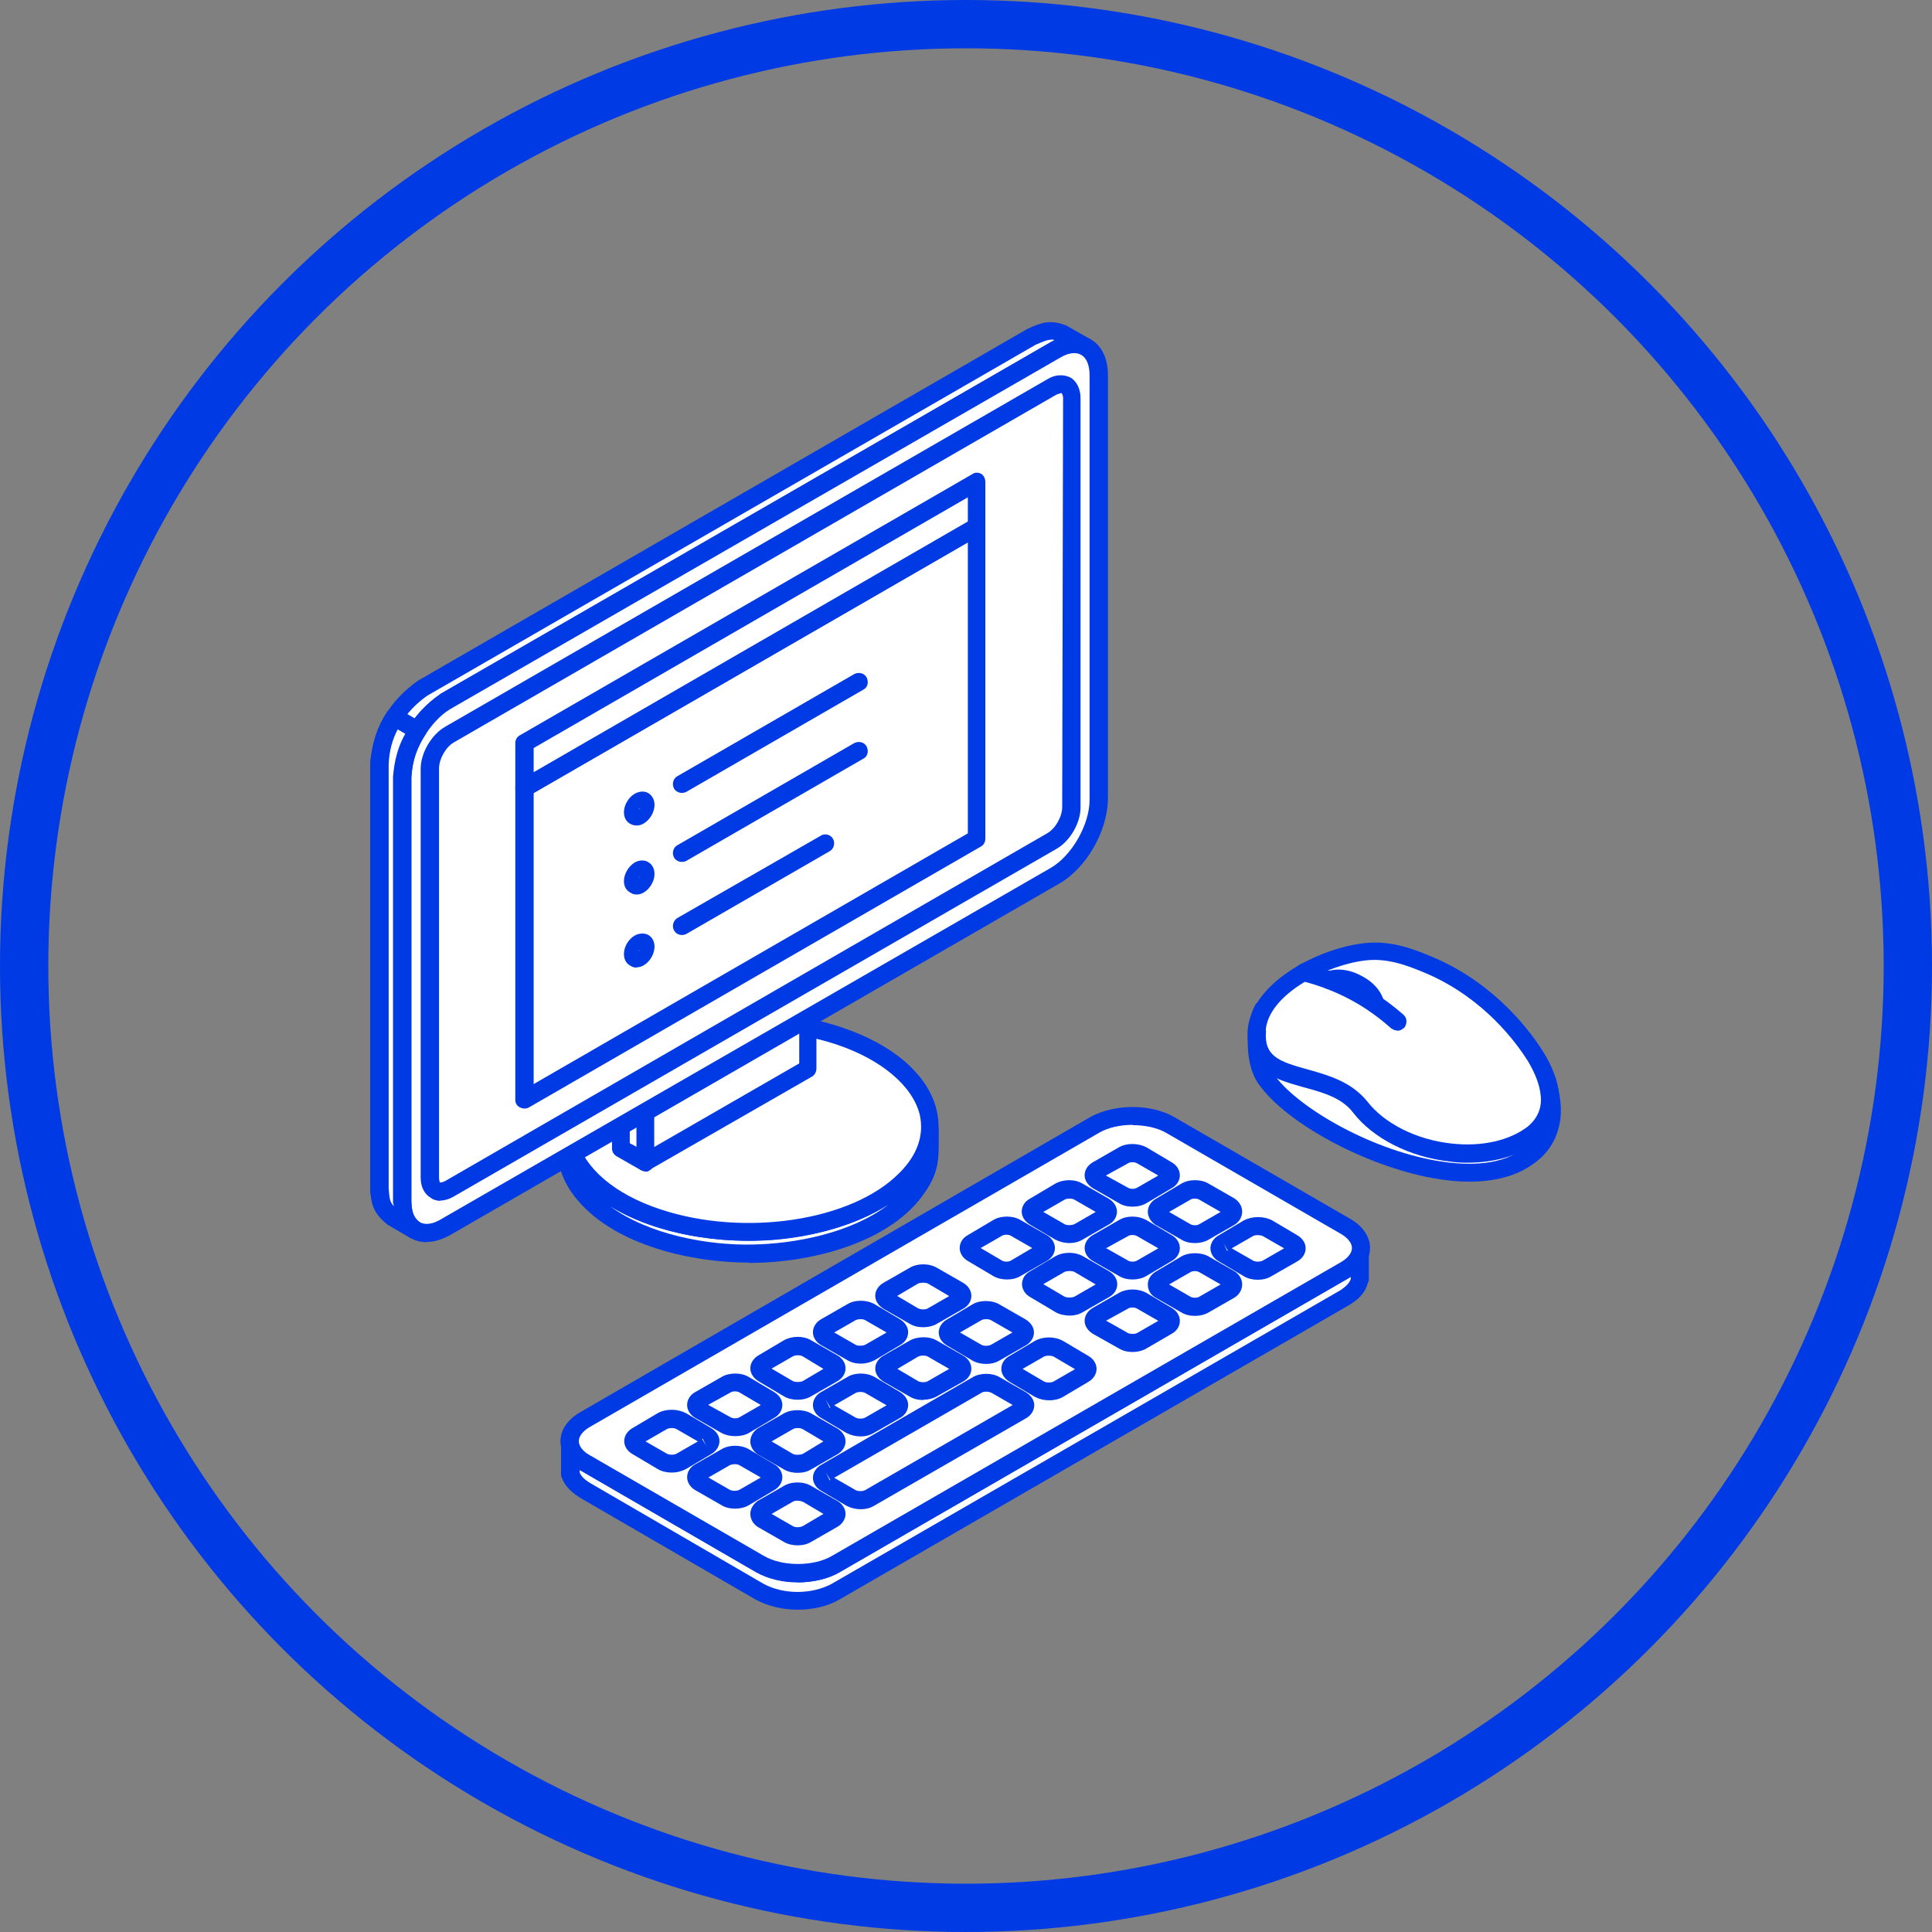
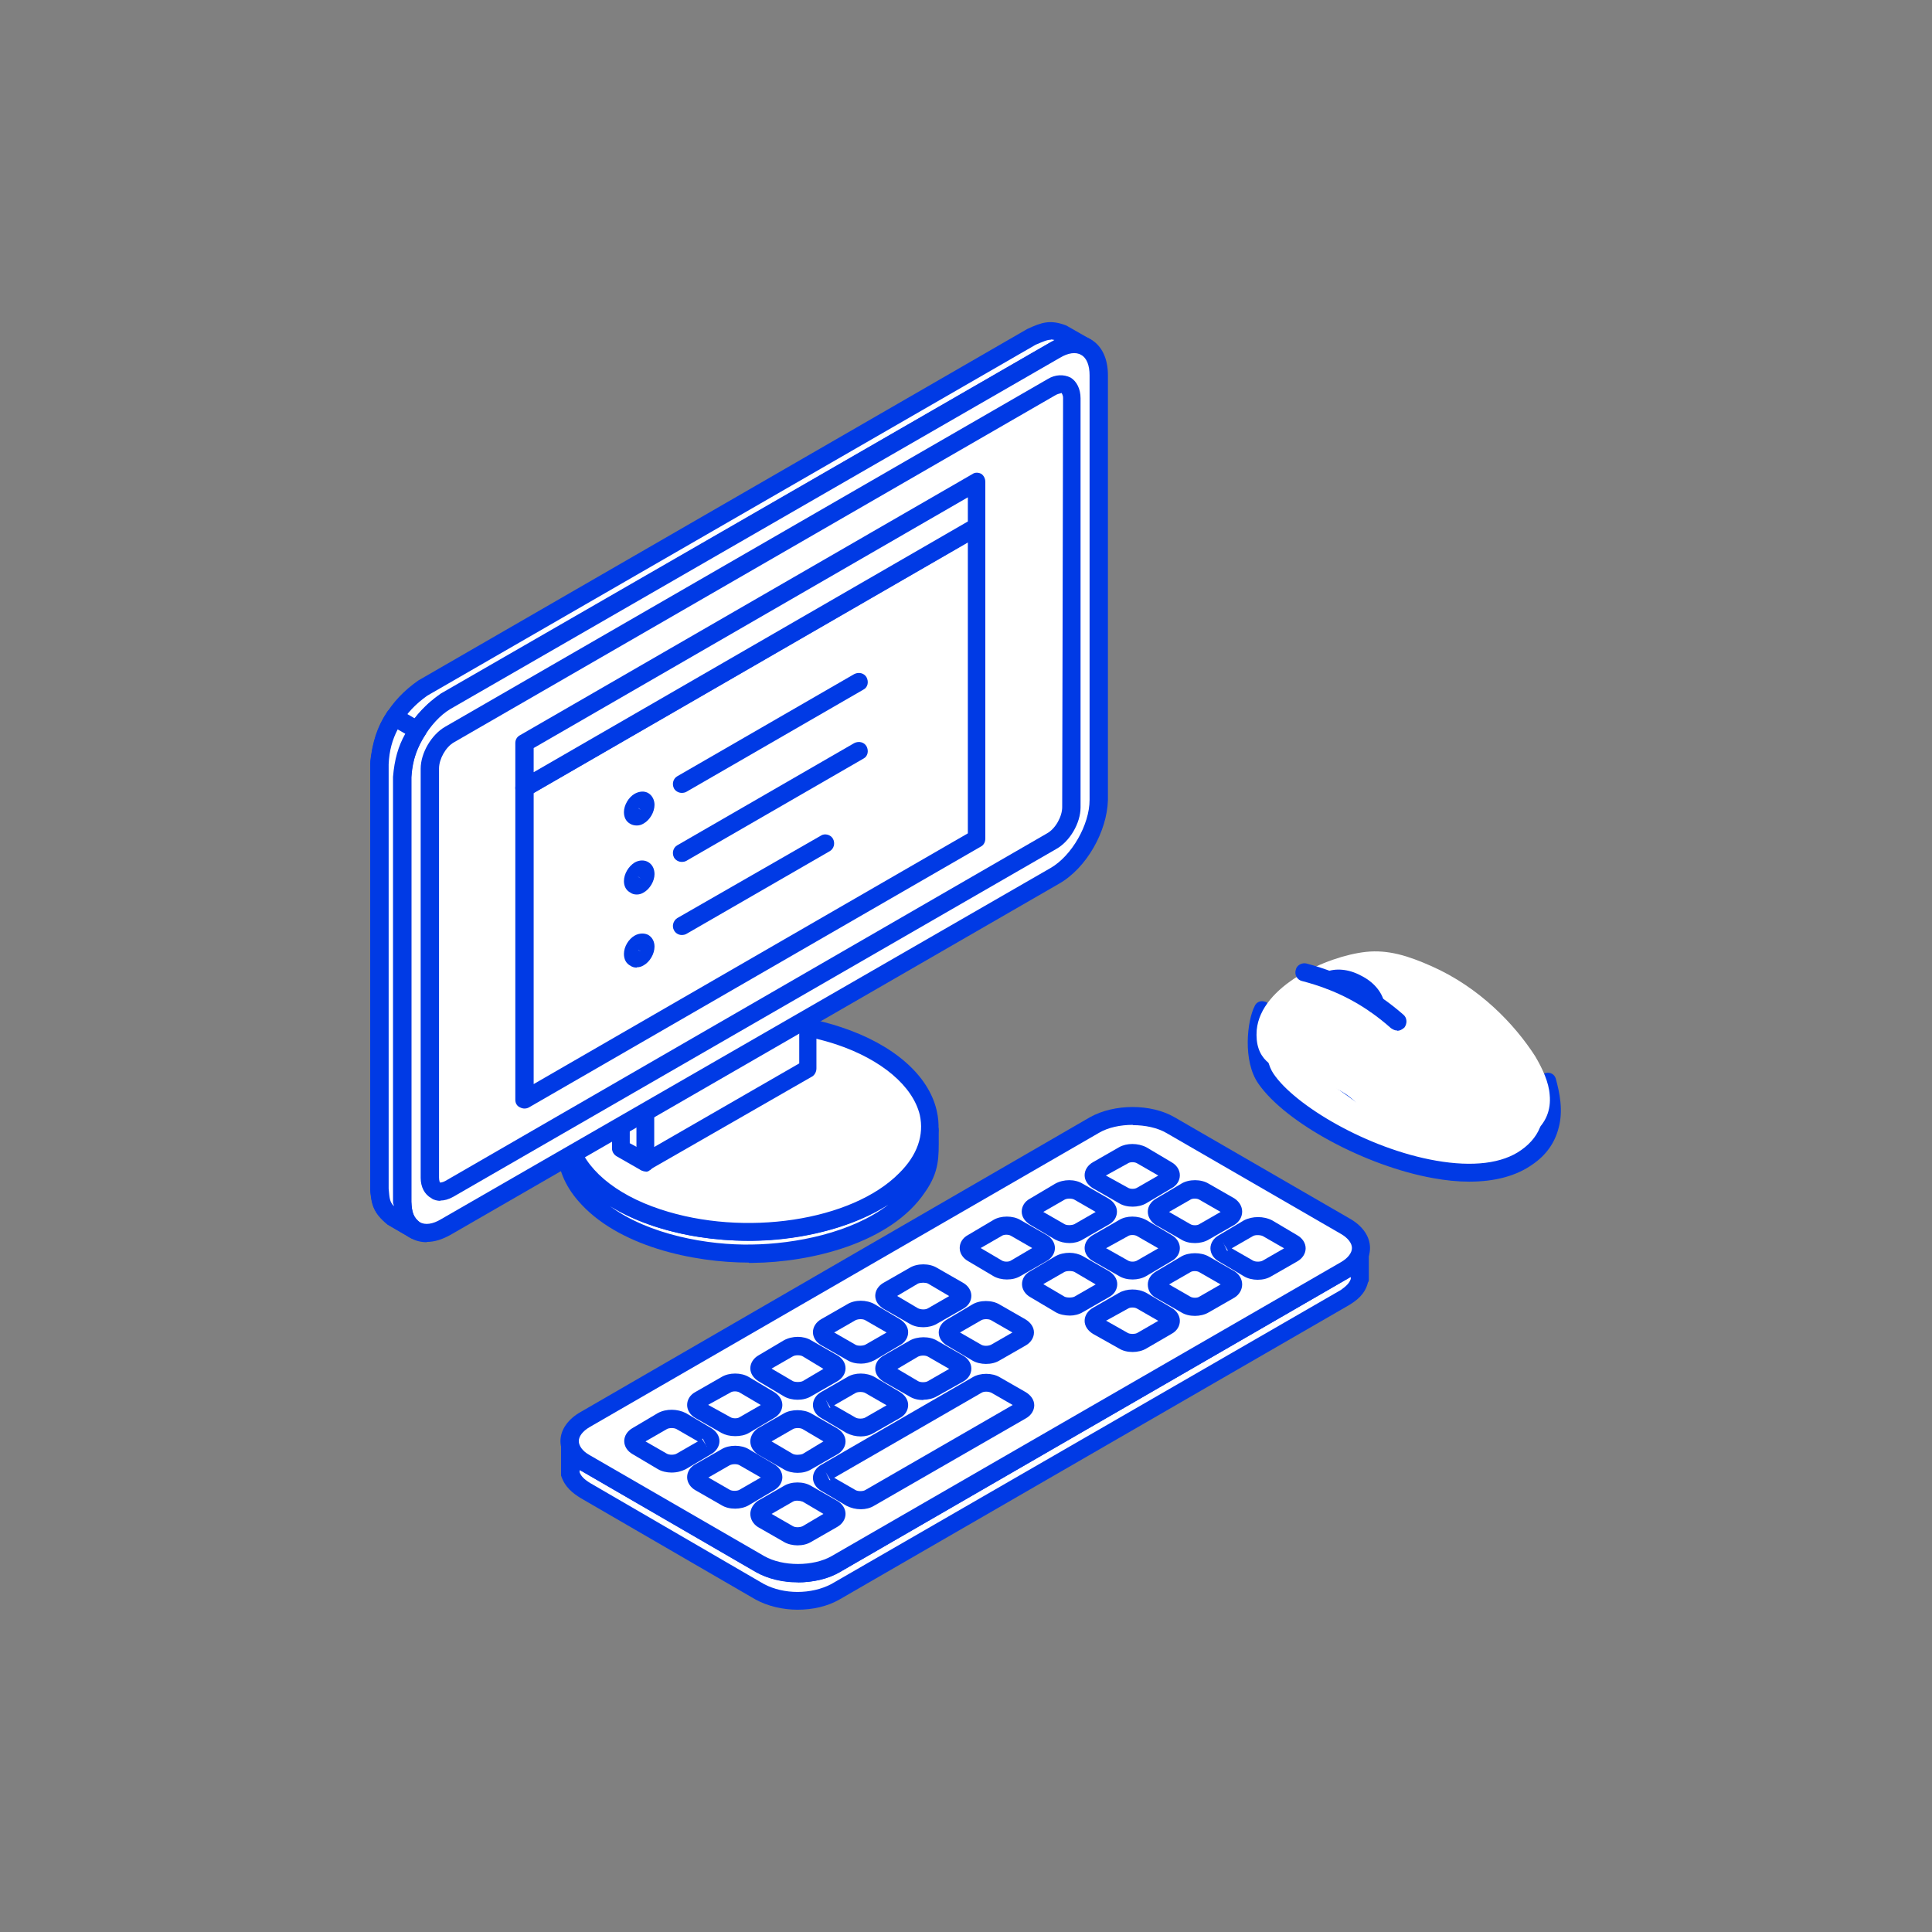
<svg xmlns="http://www.w3.org/2000/svg" width="120" height="120" viewBox="0 0 120 120" fill="none">
  <rect x="0" y="0" width="120" height="120" fill="#808080" stroke="none" />
  <g clip-path="url(#clip0_524_330)">
    <path fill-rule="evenodd" clip-rule="evenodd" d="M57.728 70.174C57.728 71.621 57.818 72.435 57.022 73.701C54.942 76.704 50.149 77.807 46.73 77.861C43.276 77.897 38.627 76.939 36.312 74.208C35.643 73.448 35.227 72.507 35.173 71.495V70.156C35.263 71.35 35.733 72.272 36.547 73.159C39.152 75.908 44.126 76.74 47.78 76.487C50.909 76.269 55.123 75.112 57.022 72.381C57.456 71.657 57.691 71.042 57.728 70.192V70.174Z" fill="white" />
    <path fill-rule="evenodd" clip-rule="evenodd" d="M37.886 74.913C40.309 76.704 43.999 77.355 46.694 77.3C49.389 77.264 52.898 76.577 55.177 74.823C53.043 76.197 50.203 76.866 47.834 77.029C44.904 77.228 40.816 76.74 37.886 74.913ZM46.514 78.422C43.059 78.422 38.32 77.409 35.896 74.569C35.082 73.629 34.666 72.58 34.612 71.513V70.138C34.612 69.83 34.847 69.595 35.137 69.577C35.426 69.541 35.697 69.794 35.752 70.102C35.806 71.133 36.186 71.928 36.981 72.76C39.405 75.293 44.144 76.179 47.743 75.926C50.873 75.709 54.852 74.587 56.552 72.055C56.932 71.44 57.113 70.898 57.221 70.138C57.221 69.83 57.456 69.577 57.782 69.631C58.071 69.65 58.306 69.885 58.306 70.192V70.59C58.306 71.838 58.361 72.76 57.456 74.045C55.322 77.228 50.348 78.404 46.749 78.44H46.514V78.422Z" fill="#003AE5" />
    <path fill-rule="evenodd" clip-rule="evenodd" d="M40.816 75.636C35.408 73.846 33.563 69.849 36.692 66.737C39.821 63.627 46.73 62.541 52.084 64.35C57.492 66.141 59.373 70.138 56.263 73.249C53.133 76.36 46.224 77.445 40.816 75.636Z" fill="white" />
    <path fill-rule="evenodd" clip-rule="evenodd" d="M46.459 64.025C42.715 64.025 39.062 65.128 37.072 67.117C35.987 68.239 35.516 69.487 35.842 70.735C36.276 72.525 38.157 74.171 41.015 75.112C46.224 76.848 52.916 75.835 55.846 72.869C56.986 71.748 57.402 70.5 57.131 69.252C56.697 67.461 54.761 65.815 51.958 64.875C50.203 64.296 48.304 64.025 46.459 64.025ZM46.405 77.065C44.47 77.065 42.48 76.776 40.617 76.161C37.398 75.094 35.263 73.195 34.739 70.988C34.305 69.378 34.883 67.714 36.294 66.322C39.514 63.066 46.712 61.944 52.265 63.807C55.485 64.875 57.673 66.774 58.18 68.98C58.56 70.608 57.999 72.254 56.624 73.647C54.454 75.835 50.456 77.065 46.387 77.065H46.405Z" fill="#003AE5" />
    <path fill-rule="evenodd" clip-rule="evenodd" d="M40.111 72.2L38.591 71.332V67.154L40.111 68.04V72.2Z" fill="white" />
    <path fill-rule="evenodd" clip-rule="evenodd" d="M39.116 71.006L39.55 71.241V68.365L39.116 68.13V71.006ZM40.111 72.76C40.02 72.76 39.93 72.742 39.821 72.688L38.302 71.82C38.121 71.711 38.013 71.531 38.013 71.332V67.171C38.013 66.973 38.103 66.792 38.302 66.701C38.447 66.593 38.682 66.593 38.863 66.701L40.328 67.57C40.527 67.678 40.617 67.859 40.617 68.058V72.218C40.617 72.417 40.527 72.598 40.328 72.706C40.273 72.76 40.183 72.779 40.093 72.779L40.111 72.76Z" fill="#003AE5" />
    <path fill-rule="evenodd" clip-rule="evenodd" d="M40.111 68.04L50.203 62.216V66.376L40.111 72.2V68.04Z" fill="white" />
    <path fill-rule="evenodd" clip-rule="evenodd" d="M40.635 68.347V71.241L49.642 66.05V63.174L40.635 68.347ZM40.111 72.742C40.02 72.742 39.93 72.724 39.821 72.67C39.64 72.562 39.532 72.381 39.532 72.182V68.022C39.532 67.823 39.622 67.642 39.821 67.533L49.914 61.709C50.059 61.619 50.294 61.619 50.474 61.709C50.619 61.818 50.71 61.999 50.71 62.197V66.358C50.71 66.557 50.619 66.737 50.474 66.846L40.328 72.67C40.328 72.67 40.183 72.742 40.092 72.742H40.111Z" fill="#003AE5" />
    <path fill-rule="evenodd" clip-rule="evenodd" d="M25.803 76.414L24.375 75.582C23.705 75.022 23.669 74.678 23.561 73.828V47.438C23.741 45.467 24.61 43.893 26.31 42.736L64.076 20.904C64.89 20.543 65.216 20.398 66.011 20.724L67.44 21.556C66.626 21.248 66.301 21.375 65.541 21.736L27.739 43.55C26.039 44.707 25.17 46.227 24.99 48.252V74.642C25.08 75.492 25.134 75.835 25.803 76.396V76.414Z" fill="white" />
    <path fill-rule="evenodd" clip-rule="evenodd" d="M65.27 21.103C65.035 21.103 64.8 21.212 64.329 21.411L26.545 43.206C25.08 44.237 24.266 45.63 24.121 47.474V73.828C24.176 74.425 24.176 74.642 24.447 74.913C24.447 74.841 24.393 74.768 24.393 74.696V48.252C24.574 46.028 25.587 44.345 27.377 43.079L65.27 21.248C65.36 21.212 65.415 21.176 65.505 21.121C65.415 21.103 65.36 21.085 65.27 21.085V21.103ZM25.803 76.975C25.713 76.975 25.623 76.939 25.514 76.903L24.085 76.07C23.145 75.311 23.09 74.75 23 73.882V47.438C23.181 45.232 24.194 43.513 25.984 42.265L63.805 20.434C64.709 20.018 65.234 19.837 66.229 20.217L67.748 21.085C67.983 21.23 68.073 21.537 67.983 21.809C67.838 22.08 67.513 22.189 67.278 22.098C66.663 21.863 66.518 21.935 65.813 22.261L27.974 44.038C26.509 45.087 25.695 46.444 25.55 48.306V74.66C25.605 75.401 25.641 75.564 26.111 75.98C26.346 76.161 26.4 76.487 26.256 76.722C26.111 76.884 25.966 76.957 25.785 76.957L25.803 76.975Z" fill="#003AE5" />
    <path fill-rule="evenodd" clip-rule="evenodd" d="M27.739 43.55L65.559 21.736C67.024 20.868 68.254 21.573 68.254 23.31V49.699C68.254 51.436 67.024 53.552 65.505 54.402L27.685 76.215C26.22 77.083 24.99 76.378 24.99 74.642V48.252C24.99 46.534 26.22 44.418 27.739 43.55Z" fill="white" />
    <path fill-rule="evenodd" clip-rule="evenodd" d="M27.974 44.038C26.69 44.798 25.55 46.733 25.55 48.252V74.642C25.55 75.257 25.749 75.727 26.075 75.908C26.401 76.107 26.889 76.034 27.395 75.727L65.252 53.914C66.572 53.154 67.676 51.219 67.676 49.681V23.31C67.676 22.695 67.495 22.225 67.151 22.044C66.826 21.845 66.337 21.917 65.831 22.225L27.974 44.038ZM26.509 77.156C26.129 77.156 25.804 77.065 25.514 76.903C24.809 76.505 24.429 75.709 24.429 74.66V48.27C24.429 46.335 25.749 44.056 27.468 43.08L65.27 21.248C66.174 20.724 67.025 20.669 67.73 21.067C68.435 21.465 68.815 22.261 68.815 23.31V49.699C68.761 51.635 67.495 53.914 65.776 54.891L27.974 76.704C27.45 76.993 26.979 77.138 26.509 77.138V77.156Z" fill="#003AE5" />
    <path fill-rule="evenodd" clip-rule="evenodd" d="M78.401 62.758C77.967 63.572 77.823 65.851 78.636 67.027C81.006 70.427 90.665 74.823 94.843 71.892C95.512 71.422 96.018 70.771 96.272 69.957C96.561 68.944 96.326 67.931 96.127 67.208C95.838 68.528 94.897 69.324 93.703 69.885C86.541 72.127 85.781 67.606 80.156 65.453C79.071 64.639 78.6 64.187 78.401 62.758Z" fill="white" />
    <path fill-rule="evenodd" clip-rule="evenodd" d="M78.636 64.838C78.636 65.526 78.781 66.231 79.107 66.701C80.427 68.655 84.931 71.35 89.199 72.091C91.478 72.489 93.323 72.272 94.499 71.422C95.114 70.988 95.548 70.427 95.729 69.794C95.783 69.541 95.819 69.27 95.819 68.998C95.259 69.65 94.535 70.066 93.975 70.355C88.91 71.947 86.776 70.373 84.352 68.546C83.068 67.606 81.784 66.647 79.939 65.942C79.885 65.924 79.848 65.906 79.794 65.869C79.269 65.508 78.89 65.182 78.6 64.82L78.636 64.838ZM91.243 73.394C90.538 73.394 89.814 73.321 89.019 73.177C84.84 72.435 79.866 69.758 78.166 67.316C77.171 65.906 77.461 63.391 77.931 62.487C78.022 62.27 78.257 62.143 78.492 62.198C78.727 62.234 78.926 62.433 78.962 62.686C79.107 63.898 79.432 64.242 80.391 64.947C82.38 65.707 83.809 66.756 85.039 67.678C87.409 69.451 89.109 70.735 93.576 69.342C94.752 68.763 95.385 68.04 95.566 67.081C95.62 66.828 95.856 66.647 96.127 66.629C96.416 66.629 96.597 66.81 96.651 67.063C96.85 67.823 97.122 68.962 96.796 70.102C96.561 70.988 96.036 71.748 95.186 72.326C94.192 73.032 92.871 73.394 91.261 73.394H91.243Z" fill="#003AE5" />
    <path fill-rule="evenodd" clip-rule="evenodd" d="M78.058 63.952C77.768 67.642 82.471 66.177 84.461 68.763C86.74 71.675 92.473 72.688 95.259 70.373C96.018 69.758 96.344 68.944 96.254 68.004C96.199 67.226 95.819 66.394 95.349 65.598C94.065 63.608 91.894 61.329 88.91 60.009C87.445 59.358 86.215 58.978 84.84 59.123C82.381 59.394 78.311 61.257 78.058 63.97V63.952Z" fill="white" />
-     <path fill-rule="evenodd" clip-rule="evenodd" d="M78.636 64.006C78.492 65.598 79.396 65.924 81.241 66.43C82.525 66.792 83.936 67.19 84.931 68.42C85.98 69.776 87.969 70.789 90.14 71.024C92.039 71.241 93.793 70.843 94.933 69.939C95.494 69.451 95.783 68.818 95.693 68.04C95.638 67.407 95.367 66.683 94.879 65.869C94.173 64.766 92.22 62.053 88.675 60.497C87.246 59.882 86.124 59.521 84.876 59.647C82.453 59.901 78.817 61.727 78.618 63.97L78.636 64.006ZM91.153 72.218C90.773 72.218 90.393 72.2 90.068 72.146C87.553 71.874 85.274 70.699 84.044 69.107C83.339 68.166 82.109 67.841 80.915 67.515C79.251 67.045 77.316 66.52 77.497 63.934C77.786 60.968 81.946 58.888 84.75 58.58C86.269 58.417 87.59 58.833 89.163 59.521C92.962 61.185 95.096 64.133 95.837 65.309C96.452 66.285 96.742 67.135 96.832 67.968C96.923 69.107 96.507 70.084 95.638 70.807C94.499 71.73 92.943 72.218 91.135 72.218H91.153Z" fill="#003AE5" />
    <path fill-rule="evenodd" clip-rule="evenodd" d="M84.461 77.807V79.525C84.316 80.032 83.99 80.339 83.52 80.61L51.867 98.879C50.493 99.638 48.557 99.62 47.183 98.879L36.385 92.602C35.914 92.331 35.571 92.042 35.444 91.517V89.799C35.589 90.305 35.914 90.613 36.385 90.884L47.183 97.16C48.557 97.92 50.493 97.92 51.867 97.16L83.52 78.892C83.99 78.621 84.334 78.313 84.461 77.807Z" fill="white" />
    <path fill-rule="evenodd" clip-rule="evenodd" d="M35.987 91.409C36.077 91.68 36.276 91.879 36.656 92.114L47.454 98.39C48.684 99.041 50.384 99.041 51.632 98.39L83.285 80.122C83.611 79.887 83.809 79.706 83.9 79.435V79.308C83.9 79.308 83.846 79.344 83.809 79.362L52.157 97.649C50.601 98.499 48.467 98.499 46.948 97.649L36.095 91.354C36.095 91.354 36.005 91.318 36.005 91.3V91.427L35.987 91.409ZM49.534 99.982C48.63 99.982 47.689 99.765 46.929 99.349L36.077 93.055C35.607 92.765 35.082 92.385 34.847 91.644V89.781C34.847 89.51 35.028 89.274 35.317 89.238C35.607 89.202 35.842 89.365 35.932 89.636C36.023 89.944 36.222 90.142 36.638 90.396L47.436 96.672C48.63 97.323 50.366 97.323 51.614 96.672L83.267 78.404C83.647 78.151 83.828 77.952 83.936 77.644C83.99 77.391 84.262 77.21 84.551 77.246C84.84 77.282 85.021 77.518 85.021 77.789V79.507C85.021 79.507 85.021 79.598 84.967 79.652C84.786 80.394 84.262 80.773 83.791 81.063L52.139 99.349C51.379 99.783 50.475 99.982 49.534 99.982Z" fill="#003AE5" />
    <path fill-rule="evenodd" clip-rule="evenodd" d="M36.367 88.153L67.983 69.867C69.303 69.125 71.401 69.125 72.722 69.867L83.52 76.143C84.84 76.884 84.84 78.114 83.52 78.856L51.867 97.124C50.583 97.866 48.503 97.866 47.183 97.124L36.385 90.848C35.064 90.106 35.064 88.876 36.385 88.135L36.367 88.153Z" fill="white" />
    <path fill-rule="evenodd" clip-rule="evenodd" d="M70.353 69.867C69.593 69.867 68.833 70.029 68.272 70.355L36.62 88.641C36.186 88.894 35.95 89.22 35.95 89.509C35.95 89.799 36.186 90.142 36.62 90.378L47.472 96.654C48.612 97.305 50.511 97.305 51.65 96.654L83.303 78.386C83.737 78.132 83.972 77.807 83.972 77.517C83.972 77.228 83.737 76.903 83.303 76.649L72.451 70.373C71.89 70.047 71.13 69.885 70.371 69.885L70.353 69.867ZM49.552 98.264C48.612 98.264 47.653 98.047 46.948 97.631L36.095 91.354C35.281 90.902 34.811 90.215 34.811 89.509C34.811 88.804 35.281 88.135 36.095 87.683L67.694 69.396C69.213 68.546 71.492 68.546 72.957 69.396L83.809 75.673C84.623 76.125 85.094 76.794 85.094 77.517C85.094 78.241 84.623 78.91 83.809 79.362L52.157 97.649C51.451 98.083 50.493 98.282 49.552 98.282V98.264Z" fill="#003AE5" />
    <path fill-rule="evenodd" clip-rule="evenodd" d="M25.93 45.376L24.501 44.544C23.886 45.467 23.651 46.335 23.561 47.42V73.81C23.651 74.66 23.705 75.003 24.375 75.564L25.803 76.396C25.134 75.835 25.098 75.492 24.99 74.642V48.252C25.08 47.167 25.315 46.299 25.93 45.376Z" fill="white" />
    <path fill-rule="evenodd" clip-rule="evenodd" d="M24.7 45.304C24.375 45.937 24.176 46.606 24.14 47.475V73.828C24.194 74.407 24.194 74.642 24.465 74.913C24.465 74.841 24.411 74.768 24.411 74.696V48.252C24.501 47.167 24.736 46.353 25.171 45.575L24.7 45.304ZM25.785 76.957C25.695 76.957 25.605 76.921 25.496 76.885L24.067 76.053C23.163 75.311 23.072 74.805 22.982 73.864V47.42C23.127 46.1 23.416 45.16 24.031 44.237C24.176 43.984 24.501 43.911 24.791 44.056L26.22 44.888C26.364 44.961 26.455 45.087 26.455 45.232C26.509 45.377 26.509 45.539 26.4 45.666C25.876 46.444 25.641 47.203 25.55 48.289V74.642C25.605 75.383 25.641 75.546 26.111 75.962C26.346 76.143 26.4 76.469 26.256 76.704C26.111 76.867 25.966 76.939 25.785 76.939V76.957Z" fill="#003AE5" />
    <path fill-rule="evenodd" clip-rule="evenodd" d="M51.288 86.941L52.844 86.019C53.17 85.838 53.694 85.838 54.038 86.019L55.593 86.941C55.919 87.122 55.919 87.429 55.593 87.61L54.038 88.533C53.712 88.713 53.188 88.713 52.844 88.533L51.288 87.61C50.963 87.429 50.963 87.122 51.288 86.941Z" fill="white" />
    <path fill-rule="evenodd" clip-rule="evenodd" d="M51.288 86.941L51.524 87.429H51.578L51.288 86.941ZM51.813 87.285L53.133 88.044C53.278 88.135 53.604 88.135 53.748 88.044L55.069 87.285L53.748 86.525C53.604 86.435 53.278 86.435 53.133 86.525L51.813 87.285ZM53.477 89.22C53.151 89.22 52.862 89.148 52.573 89.003L51.017 88.081C50.692 87.9 50.493 87.592 50.493 87.267C50.493 86.941 50.692 86.634 51.017 86.453L52.627 85.53C53.097 85.241 53.821 85.241 54.327 85.53L55.883 86.453C56.208 86.652 56.407 86.941 56.407 87.267C56.407 87.592 56.226 87.9 55.883 88.081L54.273 89.003C54.038 89.148 53.748 89.22 53.459 89.22H53.477Z" fill="#003AE5" />
    <path fill-rule="evenodd" clip-rule="evenodd" d="M45.084 90.522L43.475 91.445C43.185 91.626 43.185 91.933 43.475 92.114L45.084 93.037C45.374 93.217 45.898 93.217 46.224 93.037L47.779 92.132C48.105 91.951 48.105 91.644 47.779 91.463L46.224 90.54C45.898 90.36 45.374 90.36 45.084 90.54V90.522Z" fill="white" />
    <path fill-rule="evenodd" clip-rule="evenodd" d="M43.999 91.77L45.32 92.53C45.464 92.62 45.79 92.62 45.935 92.53L47.255 91.77L45.935 91.011C45.79 90.92 45.501 90.92 45.32 91.011L43.999 91.77ZM45.663 93.706C45.338 93.706 45.048 93.633 44.813 93.489L43.203 92.566C42.878 92.385 42.679 92.078 42.679 91.752C42.679 91.427 42.86 91.119 43.203 90.938L44.813 90.016C45.283 89.727 46.043 89.727 46.514 90.016L48.069 90.938C48.395 91.119 48.593 91.427 48.593 91.752C48.593 92.078 48.395 92.385 48.069 92.566L46.514 93.489C46.278 93.633 45.953 93.706 45.663 93.706Z" fill="#003AE5" />
    <path fill-rule="evenodd" clip-rule="evenodd" d="M48.973 92.783L47.364 93.706C47.074 93.886 47.074 94.194 47.364 94.375L48.973 95.297C49.299 95.478 49.823 95.478 50.113 95.297L51.723 94.375C52.012 94.194 52.012 93.886 51.723 93.706L50.113 92.783C49.823 92.602 49.299 92.602 48.973 92.783Z" fill="white" />
    <path fill-rule="evenodd" clip-rule="evenodd" d="M47.924 94.031L49.245 94.791C49.389 94.881 49.679 94.881 49.86 94.791L51.144 94.031L49.86 93.272C49.661 93.199 49.389 93.181 49.245 93.272L47.924 94.031ZM49.534 95.985C49.245 95.985 48.919 95.912 48.684 95.768L47.074 94.845C46.785 94.664 46.604 94.357 46.604 94.031C46.604 93.706 46.803 93.398 47.074 93.217L48.684 92.295C49.154 92.005 49.914 92.005 50.384 92.295L51.994 93.217C52.319 93.398 52.518 93.706 52.518 94.031C52.518 94.357 52.319 94.664 51.994 94.845L50.384 95.768C50.149 95.912 49.86 95.985 49.534 95.985Z" fill="#003AE5" />
    <path fill-rule="evenodd" clip-rule="evenodd" d="M46.224 88.514L47.779 87.592C48.105 87.411 48.105 87.104 47.779 86.923L46.224 86C45.898 85.82 45.374 85.82 45.084 86L43.475 86.923C43.185 87.104 43.185 87.393 43.475 87.592L45.084 88.514C45.374 88.695 45.898 88.695 46.224 88.514Z" fill="white" />
    <path fill-rule="evenodd" clip-rule="evenodd" d="M43.999 87.267L45.374 88.026C45.519 88.117 45.808 88.117 45.935 88.026L47.255 87.267L45.935 86.489C45.79 86.398 45.501 86.398 45.374 86.489L43.999 87.249V87.267ZM45.663 89.202C45.338 89.202 45.048 89.13 44.813 89.003L43.203 88.081C42.878 87.9 42.679 87.592 42.679 87.267C42.679 86.941 42.86 86.634 43.203 86.453L44.813 85.53C45.283 85.241 46.043 85.241 46.514 85.53L48.069 86.453C48.395 86.652 48.593 86.941 48.593 87.267C48.593 87.592 48.395 87.9 48.069 88.081L46.514 89.003C46.278 89.148 45.953 89.202 45.663 89.202Z" fill="#003AE5" />
    <path fill-rule="evenodd" clip-rule="evenodd" d="M50.149 86.272L51.705 85.349C52.03 85.168 52.03 84.861 51.705 84.68L50.149 83.758C49.823 83.577 49.299 83.577 48.955 83.758L47.346 84.68C47.056 84.861 47.056 85.168 47.346 85.349L48.955 86.272C49.281 86.453 49.805 86.453 50.149 86.272Z" fill="white" />
    <path fill-rule="evenodd" clip-rule="evenodd" d="M47.924 85.006L49.245 85.783C49.389 85.856 49.715 85.856 49.86 85.783L51.144 85.024L49.86 84.246C49.715 84.156 49.389 84.156 49.245 84.246L47.924 85.006ZM49.534 86.941C49.245 86.941 48.919 86.869 48.684 86.724L47.128 85.802C46.803 85.603 46.604 85.313 46.604 84.988C46.604 84.662 46.803 84.355 47.128 84.174L48.684 83.251C49.208 82.962 49.914 82.962 50.384 83.251L51.994 84.174C52.319 84.355 52.518 84.662 52.518 84.988C52.518 85.313 52.319 85.621 51.994 85.802L50.384 86.724C50.149 86.869 49.86 86.941 49.534 86.941Z" fill="#003AE5" />
    <path fill-rule="evenodd" clip-rule="evenodd" d="M43.891 89.853L42.335 90.775C42.01 90.956 41.485 90.956 41.16 90.775L39.604 89.853C39.279 89.672 39.279 89.365 39.604 89.184L41.16 88.261C41.485 88.081 42.01 88.081 42.335 88.261L43.891 89.184C44.216 89.365 44.216 89.672 43.891 89.853Z" fill="white" />
    <path fill-rule="evenodd" clip-rule="evenodd" d="M43.891 89.853L43.656 89.365C43.656 89.365 43.656 89.365 43.601 89.365L43.891 89.835L43.601 89.365L43.891 89.835V89.853ZM40.093 89.528L41.413 90.287C41.557 90.378 41.883 90.378 42.028 90.287L43.348 89.528L42.028 88.768C41.883 88.677 41.557 88.677 41.413 88.768L40.093 89.528ZM41.702 91.463C41.413 91.463 41.087 91.391 40.852 91.246L39.297 90.323C38.971 90.142 38.772 89.835 38.772 89.509C38.772 89.184 38.971 88.876 39.297 88.695L40.852 87.773C41.377 87.484 42.082 87.502 42.607 87.773L44.162 88.695C44.488 88.894 44.687 89.184 44.687 89.509C44.687 89.835 44.488 90.142 44.162 90.323L42.607 91.246C42.317 91.391 42.046 91.463 41.702 91.463Z" fill="#003AE5" />
    <path fill-rule="evenodd" clip-rule="evenodd" d="M47.364 89.184L48.973 88.261C49.299 88.081 49.823 88.081 50.167 88.261L51.723 89.184C52.048 89.365 52.048 89.672 51.723 89.853L50.167 90.775C49.842 90.956 49.317 90.956 48.973 90.775L47.364 89.853C47.074 89.672 47.074 89.365 47.364 89.184Z" fill="white" />
    <path fill-rule="evenodd" clip-rule="evenodd" d="M47.364 89.184H47.418H47.364ZM47.364 89.184L47.653 89.672L47.364 89.184ZM47.924 89.528L49.245 90.305C49.389 90.378 49.679 90.378 49.86 90.305L51.144 89.528L49.86 88.768C49.715 88.677 49.389 88.677 49.245 88.768L47.924 89.528ZM49.534 91.481C49.245 91.481 48.919 91.409 48.684 91.264L47.074 90.341C46.785 90.142 46.604 89.853 46.604 89.528C46.604 89.202 46.803 88.894 47.074 88.714L48.684 87.791C49.154 87.52 49.914 87.52 50.384 87.791L51.994 88.714C52.319 88.912 52.518 89.202 52.518 89.528C52.518 89.853 52.319 90.161 51.994 90.341L50.384 91.264C50.149 91.409 49.86 91.481 49.534 91.481Z" fill="#003AE5" />
    <path fill-rule="evenodd" clip-rule="evenodd" d="M59.102 82.437L60.658 81.515C60.983 81.334 61.508 81.334 61.833 81.515L63.389 82.437C63.715 82.618 63.715 82.926 63.389 83.106L61.779 84.029C61.49 84.21 60.965 84.21 60.64 84.029L59.084 83.106C58.759 82.926 58.759 82.618 59.084 82.437H59.102Z" fill="white" />
    <path fill-rule="evenodd" clip-rule="evenodd" d="M59.102 82.437L59.337 82.925L59.102 82.437ZM59.627 82.763L60.947 83.522C61.092 83.613 61.381 83.613 61.562 83.522L62.883 82.763L61.562 82.003C61.417 81.913 61.092 81.913 60.947 82.003L59.627 82.763ZM61.236 84.716C60.947 84.716 60.622 84.644 60.386 84.499L58.831 83.577C58.505 83.396 58.306 83.088 58.306 82.763C58.306 82.437 58.505 82.13 58.831 81.949L60.386 81.026C60.857 80.737 61.616 80.737 62.087 81.026L63.696 81.949C64.022 82.148 64.221 82.437 64.221 82.763C64.221 83.088 64.022 83.396 63.696 83.577L62.087 84.499C61.852 84.644 61.562 84.716 61.236 84.716Z" fill="#003AE5" />
    <path fill-rule="evenodd" clip-rule="evenodd" d="M62.991 84.68L64.546 83.758C64.872 83.577 65.397 83.577 65.722 83.758L67.278 84.68C67.603 84.861 67.603 85.168 67.278 85.349L65.722 86.272C65.397 86.453 64.872 86.453 64.546 86.272L62.991 85.349C62.665 85.168 62.665 84.861 62.991 84.68Z" fill="white" />
-     <path fill-rule="evenodd" clip-rule="evenodd" d="M62.991 84.698L63.28 85.186L62.991 84.698L63.28 85.168L62.991 84.698ZM63.515 85.024L64.836 85.802C64.981 85.892 65.306 85.892 65.451 85.802L66.771 85.042L65.451 84.264C65.306 84.192 64.981 84.174 64.836 84.264L63.515 85.024ZM65.18 86.977C64.854 86.977 64.564 86.905 64.275 86.76L62.72 85.838C62.394 85.639 62.195 85.349 62.195 85.024C62.195 84.698 62.376 84.391 62.72 84.21L64.275 83.287C64.8 82.998 65.505 82.998 66.03 83.287L67.585 84.21C67.911 84.391 68.11 84.698 68.11 85.024C68.11 85.349 67.911 85.657 67.585 85.838L66.03 86.76C65.794 86.905 65.469 86.977 65.18 86.977Z" fill="#003AE5" />
    <path fill-rule="evenodd" clip-rule="evenodd" d="M54.038 84.011L55.593 83.088C55.919 82.907 55.919 82.6 55.593 82.419L54.038 81.497C53.712 81.316 53.188 81.316 52.898 81.497L51.288 82.419C50.963 82.6 50.963 82.907 51.288 83.088L52.844 84.011C53.17 84.192 53.694 84.192 54.038 84.011Z" fill="white" />
    <path fill-rule="evenodd" clip-rule="evenodd" d="M51.813 82.763L53.133 83.522C53.278 83.613 53.604 83.595 53.748 83.522L55.069 82.763L53.748 82.003C53.604 81.913 53.314 81.913 53.133 82.003L51.813 82.763ZM53.477 84.698C53.151 84.698 52.862 84.626 52.627 84.481L51.017 83.559C50.692 83.378 50.493 83.07 50.493 82.745C50.493 82.419 50.692 82.112 51.017 81.931L52.627 81.008C53.097 80.719 53.821 80.719 54.327 81.008L55.883 81.931C56.208 82.13 56.407 82.419 56.407 82.745C56.407 83.07 56.226 83.378 55.883 83.559L54.327 84.481C54.038 84.626 53.767 84.698 53.477 84.698Z" fill="#003AE5" />
    <path fill-rule="evenodd" clip-rule="evenodd" d="M57.926 81.75L59.536 80.827C59.826 80.647 59.826 80.339 59.536 80.158L57.926 79.236C57.601 79.055 57.131 79.055 56.787 79.236L55.177 80.158C54.888 80.339 54.888 80.647 55.177 80.827L56.787 81.75C57.113 81.931 57.601 81.931 57.926 81.75Z" fill="white" />
    <path fill-rule="evenodd" clip-rule="evenodd" d="M55.738 80.502L57.022 81.262C57.221 81.352 57.492 81.352 57.637 81.262L58.957 80.502L57.637 79.724C57.492 79.652 57.203 79.652 57.022 79.724L55.738 80.484V80.502ZM57.348 82.437C57.022 82.437 56.733 82.365 56.498 82.22L54.888 81.298C54.562 81.099 54.363 80.809 54.363 80.484C54.363 80.158 54.562 79.851 54.888 79.67L56.498 78.748C56.968 78.458 57.727 78.458 58.198 78.748L59.808 79.67C60.133 79.851 60.332 80.158 60.332 80.484C60.332 80.809 60.151 81.117 59.808 81.298L58.198 82.22C57.963 82.365 57.637 82.437 57.348 82.437Z" fill="#003AE5" />
    <path fill-rule="evenodd" clip-rule="evenodd" d="M55.177 84.68L56.787 83.758C57.113 83.577 57.601 83.577 57.926 83.758L59.536 84.68C59.826 84.861 59.826 85.168 59.536 85.349L57.926 86.272C57.601 86.453 57.131 86.453 56.787 86.272L55.177 85.349C54.852 85.168 54.852 84.861 55.177 84.68Z" fill="white" />
    <path fill-rule="evenodd" clip-rule="evenodd" d="M55.177 84.68H55.231H55.177ZM55.177 84.68L55.467 85.168L55.177 84.68ZM55.738 85.024L57.022 85.783C57.167 85.874 57.492 85.874 57.637 85.783L58.957 85.024L57.637 84.264C57.492 84.174 57.203 84.174 57.022 84.264L55.738 85.024ZM57.348 86.959C57.022 86.959 56.733 86.887 56.498 86.742L54.888 85.82C54.562 85.621 54.363 85.331 54.363 85.005C54.363 84.68 54.562 84.373 54.888 84.192L56.498 83.269C56.968 82.998 57.727 82.98 58.198 83.269L59.808 84.192C60.133 84.373 60.332 84.68 60.332 85.005C60.332 85.331 60.151 85.639 59.808 85.82L58.198 86.724C57.963 86.868 57.637 86.941 57.348 86.941V86.959Z" fill="#003AE5" />
    <path fill-rule="evenodd" clip-rule="evenodd" d="M51.288 91.445L60.676 86.019C61.001 85.838 61.526 85.838 61.815 86.019L63.425 86.941C63.751 87.122 63.751 87.429 63.425 87.61L54.038 93.036C53.712 93.217 53.188 93.217 52.844 93.036L51.288 92.114C50.963 91.933 50.963 91.626 51.288 91.445Z" fill="white" />
    <path fill-rule="evenodd" clip-rule="evenodd" d="M51.288 91.445L51.524 91.933C51.524 91.933 51.524 91.933 51.578 91.933L51.288 91.445L51.578 91.933L51.288 91.445ZM51.813 91.788L53.133 92.548C53.278 92.639 53.604 92.639 53.748 92.548L62.901 87.267L61.58 86.507C61.381 86.416 61.11 86.416 60.965 86.507L51.813 91.788ZM53.477 93.742C53.151 93.742 52.862 93.669 52.573 93.525L51.017 92.602C50.692 92.421 50.493 92.114 50.493 91.788C50.493 91.463 50.692 91.155 51.017 90.975L60.404 85.548C60.875 85.259 61.634 85.259 62.105 85.548L63.715 86.471C64.04 86.67 64.239 86.959 64.239 87.285C64.239 87.61 64.04 87.918 63.715 88.099L54.291 93.525C54.056 93.669 53.767 93.742 53.477 93.742Z" fill="#003AE5" />
    <path fill-rule="evenodd" clip-rule="evenodd" d="M72.053 74.931L73.662 74.009C73.952 73.828 74.513 73.828 74.802 74.009L76.412 74.931C76.737 75.112 76.737 75.419 76.412 75.6L74.802 76.523C74.476 76.704 73.952 76.704 73.662 76.523L72.053 75.6C71.763 75.419 71.763 75.112 72.053 74.931Z" fill="white" />
    <path fill-rule="evenodd" clip-rule="evenodd" d="M72.053 74.931H72.107H72.053ZM72.053 74.931L72.342 75.419L72.053 74.931ZM72.613 75.275L73.934 76.034C74.078 76.125 74.368 76.125 74.494 76.034L75.815 75.275L74.494 74.515C74.35 74.425 74.06 74.425 73.934 74.515L72.613 75.275ZM74.223 77.21C73.897 77.21 73.608 77.138 73.373 76.993L71.763 76.071C71.474 75.872 71.293 75.582 71.293 75.257C71.293 74.931 71.492 74.624 71.817 74.443L73.373 73.52C73.843 73.231 74.603 73.231 75.073 73.52L76.683 74.443C76.972 74.642 77.153 74.931 77.153 75.257C77.153 75.582 76.972 75.89 76.683 76.071L75.073 76.993C74.838 77.138 74.513 77.21 74.223 77.21Z" fill="#003AE5" />
    <path fill-rule="evenodd" clip-rule="evenodd" d="M75.978 77.192L77.533 76.269C77.859 76.089 78.383 76.089 78.727 76.269L80.282 77.192C80.608 77.373 80.608 77.68 80.282 77.861L78.727 78.784C78.401 78.964 77.877 78.964 77.533 78.784L75.978 77.861C75.652 77.662 75.652 77.373 75.978 77.192Z" fill="white" />
    <path fill-rule="evenodd" clip-rule="evenodd" d="M75.978 77.192L76.213 77.68H76.267L75.978 77.21L76.267 77.68L75.978 77.21V77.192ZM76.502 77.536L77.823 78.295C77.967 78.386 78.293 78.386 78.438 78.295L79.758 77.536L78.438 76.776C78.293 76.704 77.967 76.686 77.823 76.776L76.502 77.536ZM78.112 79.489C77.823 79.489 77.497 79.417 77.262 79.272L75.706 78.35C75.381 78.169 75.182 77.861 75.182 77.536C75.182 77.21 75.381 76.903 75.706 76.722L77.262 75.799C77.786 75.528 78.492 75.528 79.016 75.799L80.572 76.722C80.897 76.903 81.096 77.21 81.096 77.536C81.096 77.861 80.897 78.169 80.572 78.35L78.962 79.272C78.727 79.417 78.438 79.489 78.112 79.489Z" fill="#003AE5" />
    <path fill-rule="evenodd" clip-rule="evenodd" d="M70.913 74.262L72.469 73.339C72.794 73.159 72.794 72.851 72.469 72.67L70.913 71.748C70.588 71.567 70.063 71.567 69.774 71.748L68.164 72.67C67.838 72.851 67.838 73.159 68.164 73.339L69.774 74.262C70.063 74.443 70.588 74.443 70.913 74.262Z" fill="white" />
    <path fill-rule="evenodd" clip-rule="evenodd" d="M68.688 73.014L70.063 73.773C70.208 73.864 70.479 73.864 70.624 73.773L71.944 73.014L70.624 72.254C70.479 72.164 70.19 72.164 70.063 72.254L68.688 73.014ZM70.352 74.949C70.027 74.949 69.737 74.877 69.502 74.732L67.893 73.81C67.567 73.611 67.368 73.321 67.368 72.996C67.368 72.67 67.567 72.363 67.893 72.182L69.502 71.259C69.973 70.988 70.678 70.988 71.203 71.259L72.758 72.182C73.084 72.363 73.283 72.67 73.283 72.996C73.283 73.321 73.102 73.629 72.758 73.81L71.203 74.732C70.967 74.877 70.642 74.949 70.352 74.949Z" fill="#003AE5" />
    <path fill-rule="evenodd" clip-rule="evenodd" d="M68.164 77.192L69.774 76.269C70.063 76.089 70.588 76.089 70.913 76.269L72.469 77.192C72.794 77.391 72.794 77.68 72.469 77.861L70.913 78.766C70.588 78.946 70.063 78.946 69.774 78.766L68.164 77.843C67.838 77.662 67.838 77.355 68.164 77.174V77.192Z" fill="white" />
    <path fill-rule="evenodd" clip-rule="evenodd" d="M68.164 77.192L68.453 77.68L68.164 77.192ZM68.688 77.518L70.063 78.295C70.208 78.386 70.479 78.386 70.624 78.295L71.944 77.536L70.624 76.776C70.479 76.686 70.19 76.686 70.063 76.776L68.688 77.536V77.518ZM70.352 79.471C70.027 79.471 69.737 79.399 69.502 79.254L67.893 78.332C67.567 78.151 67.368 77.843 67.368 77.518C67.368 77.192 67.567 76.885 67.893 76.704L69.502 75.781C69.973 75.492 70.678 75.492 71.203 75.781L72.758 76.704C73.084 76.885 73.283 77.192 73.283 77.518C73.283 77.843 73.102 78.151 72.758 78.332L71.203 79.254C70.967 79.399 70.642 79.471 70.352 79.471Z" fill="#003AE5" />
    <path fill-rule="evenodd" clip-rule="evenodd" d="M72.053 79.435L73.662 78.512C73.952 78.332 74.476 78.332 74.802 78.512L76.412 79.435C76.737 79.616 76.737 79.923 76.412 80.104L74.802 81.026C74.476 81.207 73.952 81.207 73.662 81.026L72.053 80.104C71.763 79.923 71.763 79.616 72.053 79.435Z" fill="white" />
    <path fill-rule="evenodd" clip-rule="evenodd" d="M72.053 79.435H72.107H72.053ZM72.053 79.435L72.342 79.923L72.053 79.435ZM72.613 79.778L73.934 80.538C74.078 80.629 74.368 80.629 74.494 80.538L75.815 79.778L74.494 79.019C74.35 78.928 74.06 78.928 73.934 79.019L72.613 79.778ZM74.223 81.732C73.897 81.732 73.608 81.66 73.373 81.515L71.763 80.592C71.438 80.412 71.293 80.104 71.293 79.778C71.293 79.453 71.492 79.145 71.817 78.965L73.373 78.042C73.843 77.771 74.603 77.771 75.073 78.042L76.683 78.965C76.972 79.145 77.153 79.453 77.153 79.778C77.153 80.104 76.972 80.412 76.683 80.592L75.073 81.515C74.838 81.66 74.513 81.732 74.223 81.732Z" fill="#003AE5" />
    <path fill-rule="evenodd" clip-rule="evenodd" d="M63.081 78.766L64.691 77.843C64.981 77.662 64.981 77.355 64.691 77.174L63.081 76.251C62.792 76.07 62.267 76.07 61.942 76.251L60.332 77.174C60.043 77.355 60.043 77.662 60.332 77.843L61.942 78.766C62.267 78.946 62.792 78.946 63.081 78.766Z" fill="white" />
    <path fill-rule="evenodd" clip-rule="evenodd" d="M60.911 77.518L62.231 78.295C62.376 78.386 62.665 78.386 62.792 78.295L64.112 77.518L62.792 76.758C62.647 76.668 62.358 76.668 62.231 76.758L60.911 77.518ZM63.099 78.766H63.154H63.099ZM62.539 79.471C62.249 79.471 61.924 79.399 61.689 79.254L60.133 78.332C59.808 78.151 59.609 77.843 59.609 77.518C59.609 77.192 59.789 76.885 60.133 76.704L61.689 75.781C62.159 75.492 62.919 75.492 63.389 75.781L64.999 76.704C65.324 76.885 65.523 77.192 65.523 77.518C65.523 77.843 65.324 78.151 64.999 78.332L63.389 79.254C63.154 79.399 62.864 79.471 62.539 79.471Z" fill="#003AE5" />
    <path fill-rule="evenodd" clip-rule="evenodd" d="M66.97 76.523L68.58 75.6C68.906 75.419 68.906 75.112 68.58 74.931L67.024 74.009C66.699 73.828 66.174 73.828 65.849 74.009L64.293 74.931C63.968 75.112 63.968 75.419 64.293 75.6L65.849 76.523C66.174 76.704 66.699 76.704 66.988 76.523H66.97Z" fill="white" />
    <path fill-rule="evenodd" clip-rule="evenodd" d="M64.8 75.275L66.12 76.034C66.265 76.125 66.59 76.107 66.735 76.034L68.055 75.275L66.735 74.515C66.59 74.425 66.265 74.425 66.12 74.515L64.8 75.275ZM66.97 76.523H67.024H66.97ZM66.446 77.21C66.12 77.21 65.831 77.138 65.541 76.993L63.986 76.071C63.66 75.872 63.461 75.582 63.461 75.257C63.461 74.931 63.642 74.624 63.986 74.443L65.541 73.52C66.066 73.231 66.771 73.231 67.241 73.52L68.851 74.443C69.177 74.642 69.376 74.931 69.376 75.257C69.376 75.582 69.195 75.89 68.851 76.071L67.241 76.993C67.006 77.138 66.717 77.21 66.427 77.21H66.446Z" fill="#003AE5" />
    <path fill-rule="evenodd" clip-rule="evenodd" d="M64.275 79.435L65.831 78.512C66.156 78.332 66.681 78.332 66.97 78.512L68.58 79.435C68.906 79.616 68.906 79.923 68.58 80.104L66.97 81.026C66.681 81.207 66.156 81.207 65.831 81.026L64.275 80.104C63.95 79.923 63.95 79.616 64.275 79.435Z" fill="white" />
    <path fill-rule="evenodd" clip-rule="evenodd" d="M64.275 79.435L64.51 79.923L64.275 79.435ZM64.8 79.76L66.12 80.538C66.265 80.611 66.59 80.611 66.735 80.538L68.055 79.778L66.735 79.001C66.59 78.928 66.265 78.928 66.12 79.001L64.8 79.76ZM66.464 81.714C66.138 81.714 65.794 81.641 65.559 81.497L64.004 80.574C63.678 80.394 63.479 80.086 63.479 79.76C63.479 79.435 63.66 79.127 64.004 78.947L65.559 78.024C66.084 77.735 66.789 77.753 67.26 78.024L68.869 78.947C69.195 79.145 69.394 79.435 69.394 79.76C69.394 80.086 69.213 80.394 68.869 80.574L67.26 81.497C67.024 81.641 66.735 81.714 66.446 81.714H66.464Z" fill="#003AE5" />
    <path fill-rule="evenodd" clip-rule="evenodd" d="M68.164 81.696L69.774 80.773C70.063 80.593 70.588 80.593 70.913 80.773L72.469 81.696C72.794 81.877 72.794 82.184 72.469 82.365L70.913 83.287C70.588 83.486 70.063 83.486 69.774 83.287L68.164 82.365C67.838 82.184 67.838 81.877 68.164 81.696Z" fill="white" />
    <path fill-rule="evenodd" clip-rule="evenodd" d="M68.164 81.696L68.453 82.184L68.164 81.696L68.453 82.184L68.164 81.696ZM68.688 82.021L70.063 82.799C70.208 82.871 70.479 82.871 70.624 82.799L71.944 82.039L70.624 81.28C70.479 81.189 70.19 81.189 70.063 81.28L68.688 82.039V82.021ZM70.352 83.975C70.027 83.975 69.737 83.902 69.502 83.757L67.893 82.853C67.567 82.654 67.368 82.365 67.368 82.039C67.368 81.714 67.567 81.406 67.893 81.225L69.502 80.303C69.973 80.031 70.678 80.013 71.203 80.303L72.758 81.225C73.084 81.406 73.283 81.714 73.283 82.039C73.283 82.365 73.102 82.672 72.758 82.853L71.203 83.757C70.967 83.902 70.642 83.975 70.352 83.975Z" fill="#003AE5" />
    <path fill-rule="evenodd" clip-rule="evenodd" d="M86.776 64.006C86.631 64.006 86.54 63.952 86.396 63.862C84.786 62.433 83.032 61.492 80.861 60.931C80.572 60.859 80.391 60.552 80.481 60.244C80.536 59.955 80.861 59.774 81.15 59.846C83.466 60.461 85.419 61.492 87.174 63.03C87.409 63.229 87.409 63.59 87.228 63.825C87.083 63.952 86.939 64.024 86.794 64.024L86.776 64.006Z" fill="#003AE5" />
    <path fill-rule="evenodd" clip-rule="evenodd" d="M27.92 45.63L65.324 24.033C66.03 23.654 66.554 23.961 66.554 24.739V50.151C66.554 50.929 66.03 51.87 65.324 52.268L27.884 73.864C27.214 74.244 26.69 73.936 26.69 73.159V47.746C26.69 46.968 27.25 46.01 27.92 45.63Z" fill="white" />
    <path fill-rule="evenodd" clip-rule="evenodd" d="M65.885 24.431C65.885 24.431 65.74 24.45 65.596 24.522L28.209 46.1C27.685 46.389 27.269 47.149 27.269 47.728V73.141C27.269 73.339 27.323 73.43 27.323 73.448C27.377 73.448 27.468 73.448 27.648 73.358L65.035 51.761C65.559 51.472 65.975 50.712 65.975 50.133L66.03 24.721C66.03 24.522 65.939 24.431 65.939 24.413H65.885V24.431ZM27.359 74.588C27.178 74.588 26.925 74.533 26.798 74.425C26.364 74.189 26.129 73.719 26.129 73.159V47.746C26.129 46.769 26.798 45.63 27.648 45.141L65.071 23.545C65.541 23.256 66.066 23.238 66.5 23.455C66.88 23.69 67.115 24.16 67.115 24.739V50.152C67.115 51.128 66.446 52.268 65.596 52.738L28.155 74.334C27.866 74.497 27.594 74.569 27.341 74.569L27.359 74.588Z" fill="#003AE5" />
    <path fill-rule="evenodd" clip-rule="evenodd" d="M85.455 62.939C85.166 62.939 84.931 62.758 84.895 62.487C84.84 62.18 84.461 61.818 83.99 61.583C83.466 61.311 82.996 61.293 82.815 61.384C82.525 61.51 82.2 61.384 82.055 61.112C81.965 60.823 82.055 60.498 82.344 60.371C82.959 60.118 83.773 60.19 84.515 60.588C85.329 60.986 85.835 61.619 85.98 62.27C86.07 62.559 85.889 62.867 85.546 62.921C85.492 62.921 85.492 62.921 85.455 62.921V62.939Z" fill="#003AE5" />
    <path fill-rule="evenodd" clip-rule="evenodd" d="M32.568 48.94L60.676 32.715V52.087L32.568 68.293V48.94Z" fill="white" />
    <path fill-rule="evenodd" clip-rule="evenodd" d="M33.147 49.247V67.334L60.115 51.761V33.674L33.147 49.247ZM32.586 68.854C32.496 68.854 32.405 68.835 32.297 68.781C32.098 68.691 32.007 68.51 32.007 68.311V48.94C32.007 48.741 32.098 48.56 32.297 48.451L60.404 32.227C60.549 32.118 60.784 32.118 60.965 32.227C61.11 32.317 61.2 32.516 61.2 32.715V52.087C61.2 52.286 61.11 52.467 60.965 52.557L32.858 68.781C32.767 68.835 32.659 68.854 32.568 68.854H32.586Z" fill="#003AE5" />
    <path fill-rule="evenodd" clip-rule="evenodd" d="M32.568 48.94L60.676 32.715V29.93L32.568 46.136V48.94Z" fill="white" />
    <path fill-rule="evenodd" clip-rule="evenodd" d="M33.147 46.462V47.963L60.115 32.39V30.889L33.147 46.462ZM32.586 49.5C32.496 49.5 32.405 49.464 32.297 49.428C32.098 49.319 32.007 49.139 32.007 48.94V46.154C32.007 45.955 32.098 45.774 32.297 45.666L60.404 29.442C60.549 29.333 60.784 29.333 60.965 29.442C61.11 29.55 61.2 29.731 61.2 29.93V32.715C61.2 32.914 61.11 33.095 60.965 33.204L32.858 49.428C32.767 49.482 32.659 49.5 32.568 49.5H32.586Z" fill="#003AE5" />
    <path fill-rule="evenodd" clip-rule="evenodd" d="M39.676 49.772C39.912 49.645 40.111 49.754 40.111 49.989C40.111 50.242 39.93 50.531 39.676 50.658C39.477 50.785 39.297 50.676 39.297 50.423C39.297 50.188 39.477 49.88 39.676 49.754V49.772Z" fill="white" />
    <path fill-rule="evenodd" clip-rule="evenodd" d="M39.64 50.188C39.64 50.188 39.695 50.224 39.695 50.242C39.749 50.26 39.749 50.278 39.785 50.278C39.731 50.26 39.731 50.242 39.695 50.224C39.695 50.206 39.64 50.188 39.64 50.188ZM39.55 51.273C39.405 51.273 39.261 51.237 39.17 51.182C38.881 51.038 38.754 50.766 38.754 50.441C38.754 50.007 39.043 49.518 39.423 49.301C39.713 49.139 40.038 49.12 40.273 49.265C40.508 49.41 40.653 49.681 40.653 49.989C40.653 50.441 40.364 50.929 39.984 51.146C39.839 51.237 39.695 51.273 39.55 51.273Z" fill="#003AE5" />
    <path fill-rule="evenodd" clip-rule="evenodd" d="M39.676 54.058C39.912 53.932 40.111 54.04 40.111 54.294C40.111 54.529 39.93 54.836 39.676 54.963C39.477 55.089 39.297 54.981 39.297 54.746C39.297 54.492 39.477 54.203 39.676 54.077V54.058Z" fill="white" />
    <path fill-rule="evenodd" clip-rule="evenodd" d="M39.64 54.456C39.64 54.456 39.695 54.492 39.695 54.511C39.749 54.511 39.749 54.547 39.785 54.547C39.731 54.529 39.731 54.511 39.695 54.492L39.64 54.474V54.456ZM39.55 55.56C39.405 55.56 39.261 55.523 39.17 55.451C38.881 55.306 38.754 55.035 38.754 54.728C38.754 54.275 39.043 53.805 39.423 53.57C39.713 53.407 40.038 53.407 40.273 53.552C40.508 53.697 40.653 53.95 40.653 54.294C40.653 54.728 40.364 55.216 39.984 55.433C39.839 55.523 39.695 55.56 39.55 55.56Z" fill="#003AE5" />
    <path fill-rule="evenodd" clip-rule="evenodd" d="M39.676 58.598C39.912 58.471 40.111 58.58 40.111 58.815C40.111 59.068 39.93 59.358 39.676 59.484C39.477 59.611 39.297 59.502 39.297 59.249C39.297 59.014 39.477 58.707 39.676 58.58V58.598Z" fill="white" />
    <path fill-rule="evenodd" clip-rule="evenodd" d="M39.64 58.996C39.64 58.996 39.695 59.032 39.695 59.05C39.749 59.05 39.749 59.069 39.785 59.087C39.731 59.069 39.731 59.05 39.695 59.032C39.695 59.014 39.64 58.996 39.64 58.996ZM39.55 60.099C39.405 60.099 39.261 60.063 39.17 59.991C38.881 59.846 38.754 59.575 38.754 59.249C38.754 58.797 39.043 58.327 39.423 58.11C39.713 57.947 40.038 57.947 40.273 58.074C40.508 58.218 40.653 58.472 40.653 58.797C40.653 59.249 40.364 59.738 39.984 59.955C39.839 60.045 39.695 60.081 39.55 60.081V60.099Z" fill="#003AE5" />
    <path fill-rule="evenodd" clip-rule="evenodd" d="M42.335 53.534C42.154 53.534 41.956 53.425 41.865 53.263C41.72 52.991 41.811 52.648 42.064 52.503L53.061 46.154C53.35 46.01 53.676 46.1 53.821 46.353C53.965 46.624 53.911 46.968 53.64 47.113L42.643 53.462C42.552 53.516 42.444 53.534 42.353 53.534H42.335Z" fill="#003AE5" />
    <path fill-rule="evenodd" clip-rule="evenodd" d="M42.335 49.247C42.154 49.247 41.956 49.139 41.865 48.976C41.72 48.704 41.811 48.361 42.064 48.216L53.061 41.867C53.35 41.723 53.676 41.813 53.821 42.066C53.965 42.338 53.911 42.681 53.64 42.826L42.643 49.175C42.552 49.229 42.444 49.247 42.353 49.247H42.335Z" fill="#003AE5" />
    <path fill-rule="evenodd" clip-rule="evenodd" d="M42.335 58.074C42.154 58.074 41.956 57.965 41.865 57.784C41.72 57.531 41.811 57.188 42.064 57.025L50.981 51.906C51.216 51.743 51.596 51.834 51.741 52.105C51.885 52.376 51.795 52.72 51.542 52.865L42.643 58.001C42.552 58.056 42.444 58.074 42.353 58.074H42.335Z" fill="#003AE5" />
  </g>
-   <circle cx="60" cy="60" r="58.5" stroke="#003AE5" stroke-width="3" />
  <defs>
    <clipPath id="clip0_524_330">
      <rect width="73.941" height="80" fill="white" transform="translate(23 20)" />
    </clipPath>
  </defs>
</svg>